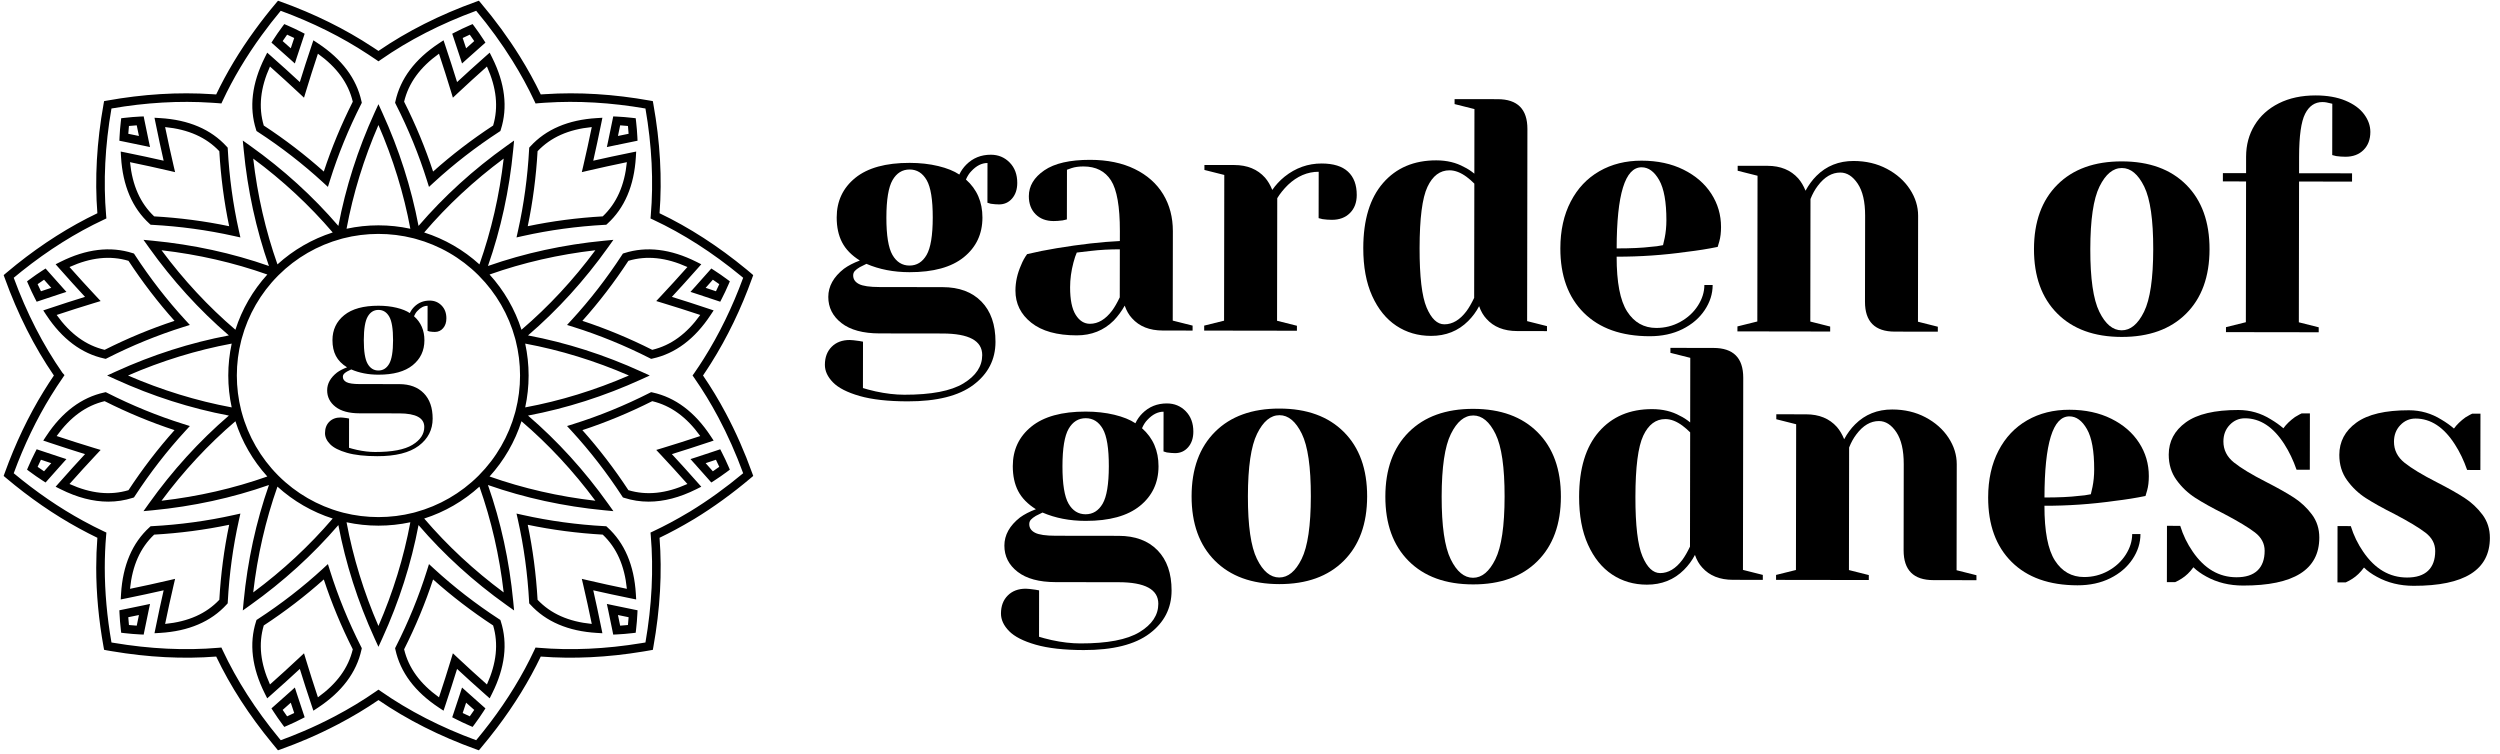
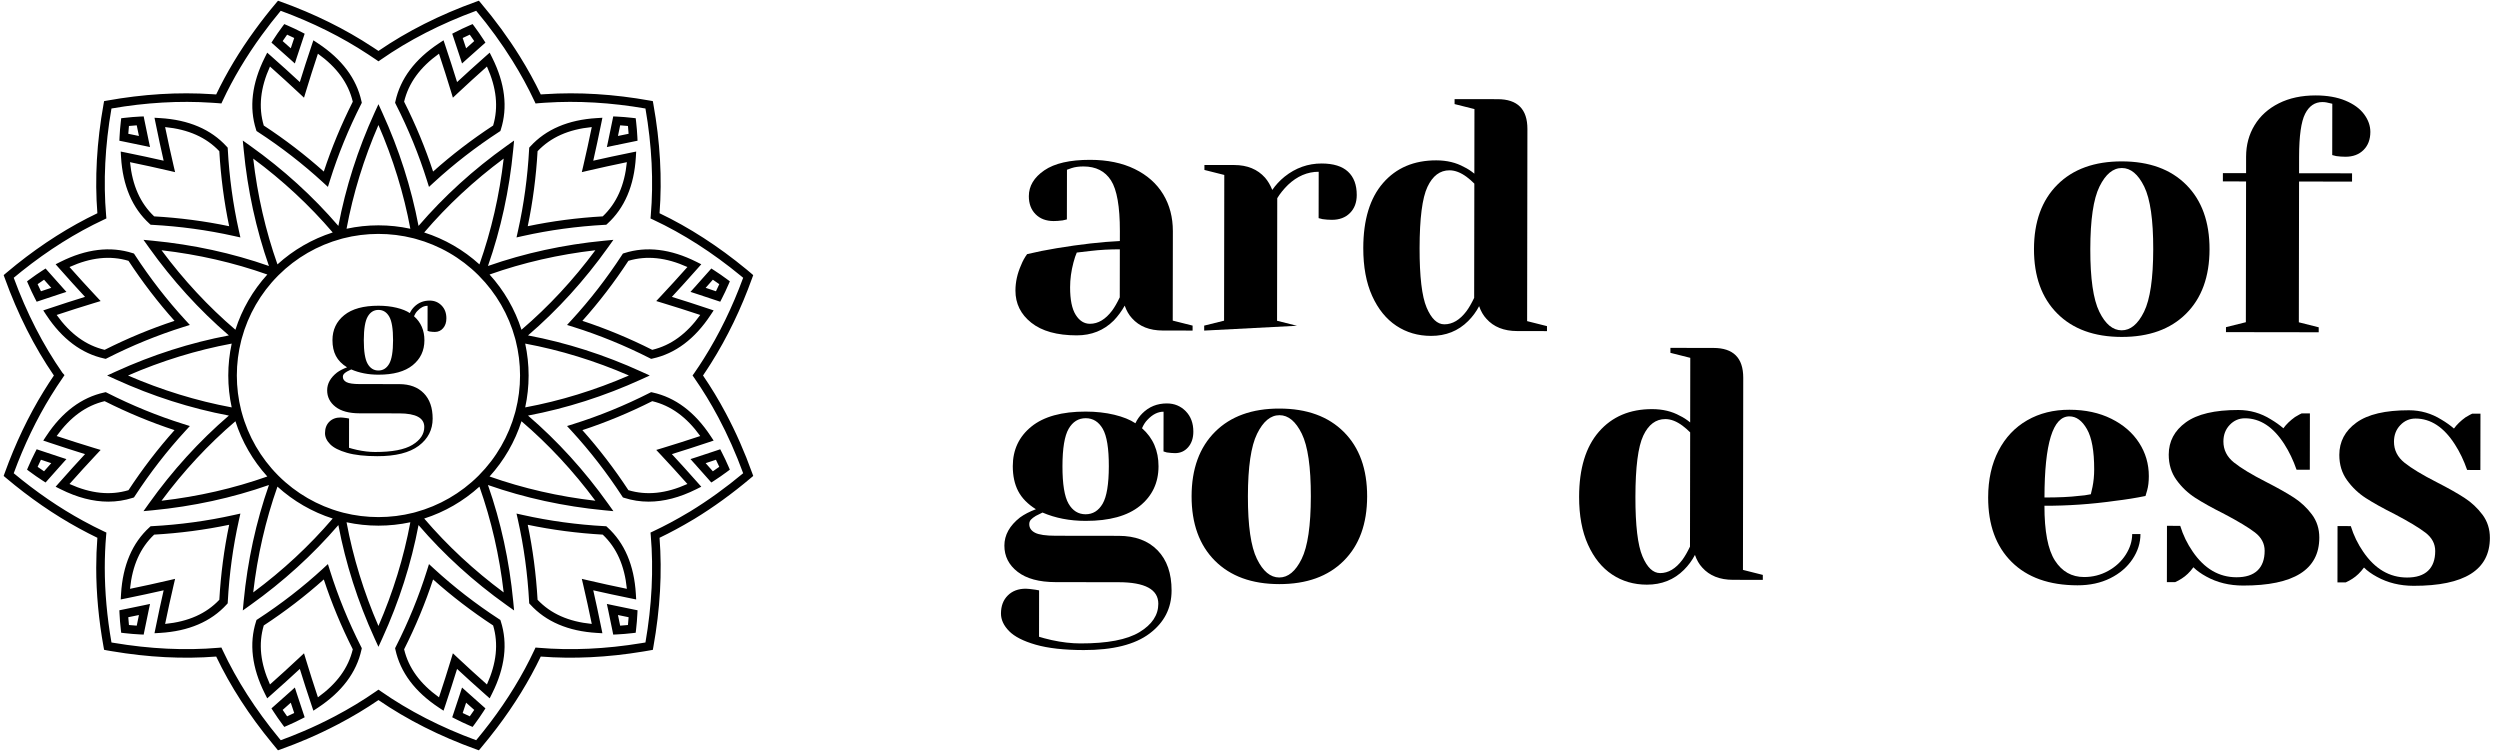
<svg xmlns="http://www.w3.org/2000/svg" width="199" height="60" viewBox="0 0 199 60" fill="none">
  <g clip-path="url(#clip0_1_2)">
-     <path d="M68.426 31.521C67.441 31.238 66.735 30.876 66.305 30.436C65.874 29.996 65.66 29.53 65.661 29.038C65.662 28.44 65.843 27.961 66.204 27.602C66.564 27.242 67.044 27.063 67.641 27.064C67.782 27.064 68.037 27.091 68.406 27.144L68.695 27.197L68.69 30.888C68.901 30.959 69.234 31.047 69.692 31.153C70.5 31.33 71.264 31.419 71.985 31.421C74.129 31.424 75.698 31.123 76.692 30.518C77.686 29.913 78.184 29.162 78.185 28.266C78.187 27.123 77.133 26.551 75.024 26.547L70.015 26.54C68.697 26.538 67.686 26.264 66.984 25.718C66.282 25.172 65.931 24.477 65.932 23.634C65.934 22.79 66.348 22.044 67.175 21.395C67.509 21.149 67.931 20.93 68.442 20.737C67.792 20.332 67.322 19.852 67.034 19.298C66.744 18.744 66.6 18.081 66.601 17.307C66.603 16.006 67.097 14.957 68.082 14.158C69.068 13.36 70.51 12.962 72.408 12.965C73.234 12.966 73.994 13.051 74.688 13.219C75.382 13.387 75.94 13.612 76.361 13.894C76.502 13.595 76.688 13.332 76.916 13.104C77.444 12.577 78.094 12.315 78.868 12.316C79.466 12.317 79.966 12.524 80.37 12.938C80.774 13.351 80.975 13.892 80.974 14.56C80.973 15.07 80.836 15.483 80.564 15.799C80.291 16.115 79.943 16.272 79.521 16.271C79.328 16.271 79.109 16.254 78.862 16.218L78.599 16.139L78.604 12.975C78.147 12.974 77.715 13.193 77.311 13.632C77.153 13.79 77.011 14.01 76.888 14.29C77.765 15.065 78.204 16.076 78.202 17.324C78.2 18.625 77.706 19.675 76.72 20.473C75.735 21.271 74.293 21.669 72.395 21.666C71.129 21.664 69.987 21.442 68.968 21.002L68.441 21.265C68.265 21.37 68.133 21.471 68.045 21.567C67.956 21.664 67.913 21.782 67.913 21.923C67.912 22.222 68.066 22.451 68.373 22.609C68.68 22.768 69.23 22.848 70.02 22.849L75.03 22.856C76.348 22.858 77.379 23.242 78.126 24.008C78.871 24.773 79.243 25.842 79.241 27.213C79.24 28.619 78.653 29.76 77.483 30.638C76.313 31.515 74.568 31.952 72.248 31.948C70.683 31.946 69.409 31.803 68.426 31.521ZM73.755 20.297C74.081 19.735 74.245 18.742 74.247 17.318C74.249 15.895 74.088 14.902 73.764 14.338C73.439 13.775 72.987 13.493 72.407 13.492C71.827 13.492 71.374 13.772 71.048 14.334C70.722 14.897 70.558 15.889 70.556 17.313C70.554 18.736 70.715 19.73 71.039 20.293C71.364 20.856 71.816 21.138 72.396 21.139C72.976 21.139 73.428 20.859 73.755 20.297Z" fill="black" />
    <path d="M82.091 25.688C81.248 25.019 80.828 24.166 80.829 23.129C80.831 22.443 80.981 21.767 81.281 21.099C81.404 20.783 81.563 20.493 81.757 20.23C82.478 20.055 83.26 19.898 84.104 19.759C86.003 19.445 87.681 19.255 89.14 19.186L89.142 18.395C89.144 16.444 88.909 15.099 88.436 14.36C87.962 13.621 87.233 13.251 86.249 13.25C85.88 13.249 85.564 13.293 85.3 13.38L84.931 13.511L84.924 17.466L84.582 17.545C84.3 17.58 84.063 17.596 83.87 17.596C83.272 17.595 82.793 17.415 82.434 17.054C82.074 16.693 81.895 16.214 81.896 15.616C81.897 14.808 82.306 14.123 83.125 13.561C83.943 13 85.16 12.721 86.777 12.723C88.148 12.725 89.33 12.969 90.322 13.454C91.314 13.939 92.069 14.608 92.587 15.461C93.103 16.314 93.361 17.294 93.36 18.401L93.35 25.52L94.931 25.918L94.93 26.314L92.557 26.31C91.502 26.308 90.686 25.982 90.106 25.331C89.861 25.067 89.668 24.733 89.528 24.328C89.281 24.767 88.99 25.162 88.656 25.513C87.864 26.303 86.879 26.697 85.702 26.695C84.137 26.693 82.934 26.357 82.091 25.688ZM88.526 24.722C88.72 24.459 88.922 24.108 89.133 23.668L89.139 19.845C88.33 19.844 87.557 19.887 86.819 19.974C86.274 20.043 85.905 20.087 85.712 20.104C85.623 20.297 85.535 20.561 85.447 20.895C85.269 21.562 85.181 22.221 85.18 22.871C85.179 23.856 85.327 24.585 85.625 25.06C85.922 25.536 86.3 25.773 86.758 25.774C87.408 25.775 87.998 25.424 88.526 24.722Z" fill="black" />
-     <path d="M95.853 25.919L97.436 25.526L97.453 13.926L95.872 13.528L95.872 13.132L98.245 13.136C99.282 13.137 100.099 13.473 100.696 14.141C100.924 14.405 101.117 14.731 101.274 15.118C101.539 14.732 101.864 14.38 102.251 14.065C103.131 13.363 104.116 13.013 105.205 13.014C106.137 13.016 106.836 13.232 107.301 13.664C107.766 14.095 107.998 14.715 107.997 15.523C107.996 16.121 107.815 16.6 107.454 16.959C107.093 17.32 106.614 17.499 106.016 17.498C105.77 17.497 105.524 17.48 105.278 17.444L104.962 17.364L104.968 13.673C104.071 13.672 103.253 14.022 102.514 14.724C102.161 15.075 101.88 15.427 101.669 15.777L101.654 25.533L103.236 25.931L103.235 26.326L95.853 26.315L95.853 25.919Z" fill="black" />
+     <path d="M95.853 25.919L97.436 25.526L97.453 13.926L95.872 13.528L95.872 13.132L98.245 13.136C99.282 13.137 100.099 13.473 100.696 14.141C100.924 14.405 101.117 14.731 101.274 15.118C101.539 14.732 101.864 14.38 102.251 14.065C103.131 13.363 104.116 13.013 105.205 13.014C106.137 13.016 106.836 13.232 107.301 13.664C107.766 14.095 107.998 14.715 107.997 15.523C107.996 16.121 107.815 16.6 107.454 16.959C107.093 17.32 106.614 17.499 106.016 17.498C105.77 17.497 105.524 17.48 105.278 17.444L104.962 17.364L104.968 13.673C104.071 13.672 103.253 14.022 102.514 14.724C102.161 15.075 101.88 15.427 101.669 15.777L101.654 25.533L103.236 25.931L95.853 26.315L95.853 25.919Z" fill="black" />
    <path d="M111.145 25.929C110.337 25.392 109.696 24.6 109.223 23.554C108.75 22.507 108.515 21.237 108.517 19.743C108.521 17.493 109.046 15.767 110.094 14.564C111.141 13.362 112.552 12.762 114.328 12.764C115.172 12.766 115.91 12.943 116.541 13.295C116.805 13.419 117.077 13.595 117.358 13.824L117.366 8.682L115.785 8.285L115.785 7.889L119.213 7.894C120.795 7.897 121.585 8.689 121.582 10.271L121.559 25.562L123.14 25.96L123.14 26.356L120.767 26.352C119.712 26.351 118.895 26.024 118.317 25.373C118.071 25.109 117.878 24.775 117.738 24.37C117.509 24.809 117.218 25.204 116.866 25.555C116.074 26.345 115.089 26.739 113.912 26.737C112.874 26.736 111.952 26.466 111.145 25.929ZM116.735 24.764C116.929 24.501 117.132 24.15 117.343 23.711L117.357 14.615C117.164 14.421 116.963 14.245 116.752 14.086C116.278 13.734 115.82 13.558 115.381 13.557C114.625 13.556 114.04 13.994 113.626 14.873C113.211 15.751 113.003 17.376 112.999 19.749C112.996 22.017 113.182 23.595 113.559 24.483C113.936 25.371 114.405 25.816 114.968 25.816C115.618 25.817 116.207 25.467 116.735 24.764Z" fill="black" />
-     <path d="M126.069 24.897C124.822 23.656 124.201 21.946 124.204 19.766C124.206 18.342 124.48 17.104 125.027 16.05C125.573 14.996 126.335 14.189 127.312 13.628C128.288 13.067 129.409 12.787 130.674 12.789C131.94 12.791 133.051 13.03 134.008 13.506C134.965 13.982 135.703 14.62 136.22 15.421C136.737 16.221 136.995 17.105 136.994 18.072C136.993 18.511 136.949 18.889 136.86 19.205L136.728 19.653C135.972 19.81 135.154 19.941 134.275 20.045C132.429 20.306 130.566 20.435 128.685 20.432C128.682 22.471 128.961 23.926 129.522 24.797C130.083 25.668 130.856 26.104 131.841 26.105C132.526 26.106 133.163 25.945 133.753 25.62C134.342 25.296 134.809 24.866 135.152 24.331C135.496 23.795 135.668 23.246 135.668 22.684L136.328 22.684C136.327 23.388 136.115 24.055 135.692 24.687C135.269 25.32 134.68 25.824 133.923 26.201C133.166 26.577 132.296 26.765 131.312 26.764C129.062 26.76 127.315 26.138 126.069 24.897ZM131.429 19.645C131.727 19.628 132.043 19.585 132.378 19.515C132.396 19.427 132.44 19.234 132.51 18.935C132.599 18.496 132.644 18.03 132.645 17.538C132.647 16.079 132.454 15.011 132.069 14.333C131.683 13.656 131.218 13.317 130.674 13.316C129.355 13.314 128.693 15.466 128.686 19.773C129.811 19.774 130.725 19.732 131.429 19.645Z" fill="black" />
-     <path d="M138.3 25.983L139.883 25.59L139.9 13.989L138.318 13.591L138.319 13.196L140.692 13.199C141.729 13.201 142.545 13.536 143.143 14.205C143.371 14.469 143.564 14.795 143.721 15.181C143.968 14.725 144.258 14.33 144.593 13.996C145.385 13.207 146.37 12.812 147.548 12.814C148.531 12.816 149.414 13.024 150.196 13.438C150.978 13.852 151.587 14.394 152.026 15.062C152.464 15.731 152.683 16.434 152.682 17.172L152.67 25.609L154.251 26.007L154.25 26.402L150.823 26.397C149.241 26.395 148.451 25.603 148.453 24.021L148.464 17.166C148.466 16.059 148.269 15.21 147.875 14.621C147.48 14.031 147.019 13.736 146.492 13.735C145.824 13.734 145.226 14.085 144.697 14.787C144.468 15.086 144.274 15.437 144.115 15.841L144.101 25.596L145.682 25.994L145.682 26.39L138.299 26.378L138.3 25.983Z" fill="black" />
    <path d="M163.757 24.953C162.52 23.713 161.902 22.002 161.905 19.823C161.909 17.643 162.531 15.935 163.772 14.697C165.013 13.46 166.723 12.843 168.903 12.846C171.082 12.85 172.791 13.472 174.028 14.713C175.265 15.954 175.882 17.665 175.879 19.844C175.876 22.023 175.254 23.732 174.012 24.969C172.772 26.206 171.061 26.823 168.882 26.82C166.702 26.817 164.994 26.195 163.757 24.953ZM170.665 24.819C171.149 23.835 171.394 22.175 171.397 19.837C171.401 17.5 171.161 15.838 170.68 14.853C170.197 13.868 169.605 13.375 168.902 13.374C168.199 13.373 167.605 13.864 167.12 14.848C166.635 15.831 166.391 17.492 166.388 19.829C166.384 22.167 166.623 23.829 167.105 24.814C167.587 25.799 168.18 26.292 168.883 26.293C169.586 26.294 170.179 25.803 170.665 24.819Z" fill="black" />
    <path d="M177.188 26.042L178.77 25.648L178.787 14.443L176.941 14.44L176.942 13.781L178.788 13.784L178.789 12.466C178.791 11.534 179.017 10.7 179.466 9.962C179.915 9.224 180.558 8.645 181.393 8.225C182.228 7.804 183.209 7.595 184.334 7.596C185.248 7.598 186.034 7.735 186.693 8.009C187.352 8.282 187.847 8.643 188.181 9.092C188.514 9.54 188.681 10.011 188.68 10.503C188.679 11.101 188.498 11.579 188.137 11.939C187.776 12.299 187.297 12.478 186.699 12.477C186.453 12.477 186.207 12.459 185.961 12.424L185.645 12.344L185.651 8.258L185.414 8.204C185.343 8.187 185.265 8.169 185.177 8.151C185.088 8.134 184.983 8.125 184.86 8.124C184.263 8.124 183.805 8.435 183.488 9.058C183.17 9.682 183.011 10.82 183.008 12.472L183.006 13.79L187.224 13.796L187.223 14.456L183.005 14.45L182.988 25.655L184.569 26.053L184.569 26.448L177.187 26.437L177.188 26.042Z" fill="black" />
    <path d="M82.442 51.317C81.458 51.035 80.751 50.673 80.321 50.233C79.891 49.793 79.676 49.327 79.677 48.835C79.678 48.237 79.859 47.758 80.22 47.399C80.581 47.039 81.059 46.86 81.657 46.86C81.798 46.861 82.053 46.888 82.422 46.941L82.712 46.994L82.707 50.685C82.917 50.755 83.251 50.844 83.708 50.95C84.516 51.127 85.281 51.216 86.001 51.217C88.145 51.221 89.715 50.92 90.709 50.315C91.703 49.71 92.201 48.959 92.202 48.063C92.203 46.92 91.15 46.347 89.04 46.344L84.031 46.337C82.713 46.335 81.702 46.061 81.001 45.515C80.298 44.969 79.948 44.274 79.949 43.43C79.95 42.587 80.364 41.84 81.191 41.191C81.526 40.946 81.948 40.727 82.458 40.534C81.808 40.129 81.339 39.649 81.049 39.095C80.76 38.541 80.617 37.877 80.618 37.104C80.619 35.803 81.113 34.754 82.099 33.955C83.084 33.157 84.526 32.76 86.424 32.762C87.25 32.764 88.01 32.848 88.705 33.016C89.398 33.184 89.956 33.409 90.378 33.691C90.519 33.392 90.703 33.129 90.933 32.901C91.46 32.374 92.111 32.112 92.885 32.113C93.482 32.114 93.983 32.321 94.387 32.735C94.79 33.148 94.991 33.689 94.99 34.357C94.99 34.867 94.853 35.279 94.58 35.596C94.307 35.911 93.96 36.069 93.538 36.069C93.344 36.068 93.125 36.051 92.879 36.015L92.615 35.935L92.62 32.772C92.163 32.771 91.732 32.99 91.327 33.428C91.169 33.587 91.027 33.806 90.904 34.087C91.782 34.862 92.22 35.873 92.218 37.121C92.216 38.422 91.722 39.472 90.737 40.27C89.751 41.068 88.309 41.466 86.411 41.463C85.146 41.461 84.004 41.239 82.985 40.799L82.457 41.061C82.281 41.167 82.149 41.268 82.061 41.364C81.973 41.461 81.929 41.579 81.929 41.72C81.928 42.019 82.082 42.247 82.389 42.406C82.696 42.565 83.245 42.645 84.037 42.646L89.046 42.653C90.364 42.655 91.396 43.039 92.142 43.805C92.888 44.571 93.26 45.639 93.258 47.01C93.256 48.416 92.669 49.557 91.499 50.435C90.329 51.312 88.584 51.748 86.264 51.745C84.699 51.743 83.425 51.6 82.442 51.317ZM87.771 40.094C88.097 39.532 88.261 38.539 88.263 37.115C88.266 35.692 88.104 34.699 87.78 34.135C87.455 33.572 87.004 33.29 86.424 33.289C85.843 33.289 85.391 33.569 85.064 34.131C84.738 34.694 84.574 35.686 84.572 37.11C84.57 38.533 84.731 39.527 85.055 40.09C85.38 40.653 85.832 40.935 86.412 40.936C86.992 40.936 87.445 40.656 87.771 40.094Z" fill="black" />
    <path d="M96.702 44.629C95.465 43.388 94.848 41.678 94.851 39.498C94.854 37.319 95.477 35.61 96.718 34.373C97.958 33.135 99.669 32.518 101.848 32.522C104.028 32.525 105.736 33.147 106.974 34.388C108.211 35.629 108.828 37.34 108.824 39.519C108.821 41.699 108.199 43.407 106.958 44.644C105.717 45.882 104.007 46.498 101.827 46.495C99.647 46.492 97.94 45.87 96.702 44.629ZM103.61 44.494C104.095 43.511 104.339 41.85 104.343 39.512C104.346 37.175 104.106 35.513 103.625 34.528C103.143 33.543 102.55 33.05 101.848 33.049C101.144 33.048 100.551 33.539 100.066 34.523C99.58 35.507 99.337 37.167 99.333 39.505C99.33 41.843 99.568 43.504 100.051 44.489C100.532 45.474 101.125 45.967 101.828 45.968C102.531 45.969 103.125 45.478 103.61 44.494Z" fill="black" />
-     <path d="M112.125 44.652C110.888 43.411 110.271 41.701 110.274 39.521C110.277 37.342 110.899 35.633 112.14 34.396C113.382 33.159 115.092 32.542 117.272 32.545C119.451 32.548 121.159 33.17 122.396 34.411C123.634 35.652 124.251 37.363 124.247 39.542C124.244 41.722 123.622 43.43 122.381 44.667C121.14 45.905 119.429 46.522 117.25 46.518C115.071 46.515 113.363 45.893 112.125 44.652ZM119.033 44.517C119.518 43.534 119.762 41.873 119.766 39.535C119.769 37.198 119.529 35.536 119.048 34.551C118.566 33.566 117.974 33.073 117.271 33.072C116.568 33.071 115.973 33.563 115.489 34.546C115.003 35.53 114.76 37.19 114.756 39.528C114.753 41.866 114.992 43.527 115.474 44.512C115.955 45.497 116.548 45.99 117.251 45.991C117.954 45.992 118.548 45.501 119.033 44.517Z" fill="black" />
    <path d="M128.324 45.731C127.516 45.194 126.876 44.402 126.404 43.355C125.93 42.309 125.695 41.038 125.697 39.544C125.701 37.294 126.226 35.568 127.273 34.366C128.321 33.164 129.732 32.563 131.508 32.566C132.351 32.567 133.089 32.744 133.721 33.097C133.985 33.22 134.257 33.397 134.538 33.625L134.546 28.484L132.965 28.086L132.965 27.691L136.393 27.696C137.974 27.698 138.764 28.49 138.762 30.072L138.739 45.364L140.32 45.762L140.32 46.157L137.947 46.154C136.892 46.152 136.075 45.826 135.496 45.175C135.25 44.911 135.058 44.577 134.918 44.172C134.689 44.611 134.398 45.006 134.046 45.357C133.254 46.147 132.269 46.541 131.091 46.539C130.054 46.538 129.132 46.268 128.324 45.731ZM133.915 44.566C134.109 44.303 134.312 43.952 134.523 43.512L134.537 34.416C134.344 34.223 134.142 34.047 133.931 33.888C133.457 33.536 133 33.359 132.561 33.359C131.805 33.358 131.22 33.796 130.806 34.674C130.391 35.553 130.182 37.178 130.179 39.551C130.176 41.818 130.362 43.397 130.739 44.284C131.115 45.173 131.585 45.617 132.148 45.618C132.797 45.619 133.387 45.269 133.915 44.566Z" fill="black" />
-     <path d="M141.375 45.764L142.957 45.371L142.974 33.77L141.393 33.372L141.394 32.976L143.767 32.98C144.804 32.981 145.62 33.317 146.217 33.986C146.445 34.249 146.638 34.575 146.796 34.962C147.042 34.505 147.333 34.111 147.668 33.777C148.46 32.987 149.445 32.593 150.622 32.595C151.606 32.596 152.489 32.804 153.271 33.218C154.052 33.633 154.662 34.174 155.101 34.842C155.539 35.511 155.758 36.215 155.757 36.953L155.744 45.39L157.325 45.788L157.325 46.183L153.897 46.178C152.316 46.175 151.526 45.383 151.528 43.801L151.538 36.946C151.54 35.839 151.343 34.991 150.949 34.401C150.554 33.812 150.094 33.517 149.566 33.516C148.898 33.515 148.3 33.866 147.772 34.568C147.542 34.867 147.349 35.218 147.19 35.622L147.176 45.377L148.757 45.775L148.757 46.17L141.374 46.159L141.375 45.764Z" fill="black" />
    <path d="M160.122 44.724C158.875 43.483 158.254 41.773 158.257 39.593C158.259 38.169 158.534 36.931 159.08 35.877C159.626 34.823 160.388 34.016 161.365 33.455C162.341 32.894 163.462 32.614 164.727 32.616C165.993 32.618 167.103 32.857 168.061 33.333C169.018 33.809 169.756 34.447 170.273 35.248C170.79 36.049 171.048 36.932 171.047 37.899C171.046 38.338 171.002 38.716 170.913 39.032L170.781 39.48C170.024 39.637 169.207 39.768 168.328 39.872C166.482 40.133 164.619 40.262 162.738 40.259C162.735 42.298 163.014 43.753 163.575 44.624C164.136 45.495 164.909 45.931 165.894 45.932C166.579 45.933 167.216 45.772 167.806 45.447C168.395 45.123 168.862 44.693 169.205 44.158C169.549 43.622 169.721 43.073 169.722 42.51L170.381 42.511C170.38 43.215 170.168 43.882 169.745 44.514C169.322 45.146 168.732 45.651 167.976 46.028C167.22 46.404 166.35 46.592 165.366 46.591C163.115 46.587 161.367 45.965 160.122 44.724ZM165.481 39.472C165.78 39.455 166.097 39.412 166.431 39.342C166.448 39.254 166.493 39.061 166.563 38.762C166.652 38.323 166.697 37.857 166.697 37.365C166.699 35.906 166.508 34.838 166.122 34.16C165.736 33.483 165.271 33.144 164.726 33.143C163.408 33.141 162.746 35.294 162.74 39.6C163.864 39.601 164.778 39.559 165.481 39.472Z" fill="black" />
    <path d="M175.622 45.894C175.201 45.665 174.859 45.418 174.595 45.154C174.313 45.541 174.005 45.839 173.671 46.049C173.513 46.155 173.337 46.251 173.144 46.338L172.484 46.338L172.491 41.856L173.546 41.857C173.772 42.596 174.106 43.282 174.544 43.915C175.474 45.27 176.633 45.948 178.022 45.95C178.76 45.952 179.318 45.772 179.696 45.412C180.075 45.053 180.265 44.53 180.266 43.844C180.267 43.264 180.007 42.776 179.49 42.38C178.972 41.984 178.16 41.495 177.053 40.913C176.105 40.437 175.337 40.01 174.748 39.631C174.16 39.252 173.66 38.777 173.248 38.205C172.835 37.633 172.63 36.961 172.631 36.187C172.633 35.133 173.086 34.276 173.993 33.619C174.899 32.961 176.292 32.633 178.174 32.636C179.105 32.638 179.966 32.885 180.756 33.378C181.142 33.608 181.476 33.845 181.756 34.092C181.985 33.775 182.293 33.477 182.681 33.197C182.98 33.021 183.156 32.925 183.209 32.907L183.868 32.908L183.861 37.391L182.806 37.389C182.544 36.633 182.219 35.956 181.834 35.357C180.957 33.985 179.912 33.298 178.7 33.296C178.225 33.295 177.82 33.471 177.486 33.822C177.151 34.173 176.984 34.612 176.983 35.139C176.982 35.807 177.262 36.365 177.824 36.815C178.386 37.264 179.238 37.779 180.379 38.361C181.31 38.837 182.052 39.256 182.605 39.616C183.158 39.978 183.632 40.422 184.027 40.95C184.421 41.478 184.618 42.094 184.617 42.797C184.614 45.345 182.59 46.616 178.548 46.61C177.458 46.609 176.482 46.37 175.622 45.894Z" fill="black" />
    <path d="M189.2 45.914C188.778 45.686 188.436 45.439 188.173 45.175C187.891 45.561 187.583 45.859 187.249 46.07C187.091 46.175 186.914 46.271 186.721 46.359L186.062 46.358L186.068 41.876L187.123 41.878C187.35 42.616 187.684 43.302 188.122 43.935C189.051 45.29 190.21 45.969 191.599 45.971C192.337 45.972 192.896 45.792 193.274 45.433C193.653 45.073 193.842 44.55 193.843 43.865C193.844 43.285 193.585 42.797 193.068 42.401C192.55 42.004 191.737 41.515 190.631 40.933C189.683 40.458 188.914 40.03 188.326 39.651C187.738 39.273 187.238 38.797 186.826 38.225C186.413 37.654 186.208 36.981 186.209 36.207C186.211 35.153 186.664 34.297 187.571 33.639C188.477 32.981 189.87 32.654 191.751 32.657C192.683 32.658 193.543 32.906 194.333 33.399C194.72 33.628 195.053 33.866 195.334 34.112C195.563 33.796 195.871 33.498 196.259 33.217C196.558 33.042 196.733 32.945 196.786 32.928L197.445 32.929L197.438 37.411L196.384 37.409C196.122 36.653 195.797 35.976 195.411 35.378C194.535 34.005 193.49 33.318 192.277 33.316C191.803 33.316 191.398 33.491 191.064 33.842C190.729 34.193 190.561 34.632 190.561 35.159C190.56 35.828 190.84 36.386 191.402 36.835C191.964 37.284 192.815 37.799 193.957 38.381C194.888 38.857 195.629 39.276 196.183 39.637C196.736 39.998 197.21 40.443 197.605 40.97C197.999 41.498 198.196 42.114 198.195 42.817C198.191 45.366 196.168 46.637 192.125 46.631C191.036 46.629 190.06 46.39 189.2 45.914Z" fill="black" />
    <path d="M22.127 59.725L21.879 59.422C21.812 59.34 21.747 59.26 21.68 59.18C19.839 56.949 18.337 54.623 17.209 52.262C14.576 52.468 11.786 52.325 8.909 51.837L8.78 51.816C8.691 51.802 8.602 51.787 8.513 51.77L8.286 51.724L8.244 51.496C7.856 49.348 7.659 47.229 7.659 45.198C7.659 44.387 7.69 43.583 7.75 42.807C7.286 42.583 6.81 42.338 6.302 42.061C4.311 40.976 2.349 39.622 0.472 38.038L0.291 37.885L0.371 37.662C1.223 35.298 2.27 33.103 3.483 31.138C3.765 30.68 4.031 30.27 4.29 29.89C2.724 27.608 1.406 24.995 0.371 22.119L0.292 21.898L0.471 21.745C0.747 21.51 1.025 21.282 1.307 21.057C3.391 19.393 5.558 18.021 7.751 16.974C7.534 14.231 7.7 11.3 8.244 8.282L8.286 8.049L8.519 8.008C11.395 7.49 14.211 7.318 16.889 7.497L17.065 7.509C17.113 7.512 17.16 7.515 17.208 7.518C18.035 5.787 19.068 4.067 20.281 2.403C20.829 1.649 21.4 0.92 21.978 0.237L22.131 0.057L22.353 0.137C25.018 1.094 27.475 2.308 29.654 3.744L29.714 3.783C29.851 3.873 29.988 3.962 30.125 4.054C32.404 2.49 35.017 1.173 37.895 0.137L38.118 0.057L38.271 0.237C39.411 1.582 40.453 3.006 41.366 4.469C41.999 5.486 42.562 6.51 43.044 7.516C43.113 7.511 43.181 7.507 43.25 7.503L43.389 7.495C46.05 7.319 48.857 7.491 51.732 8.007L51.965 8.049L52.007 8.283C52.548 11.292 52.713 14.215 52.499 16.974C54.853 18.098 57.178 19.599 59.413 21.439L59.548 21.552C59.626 21.616 59.704 21.68 59.781 21.748L59.956 21.901L59.877 22.119C58.994 24.58 57.887 26.871 56.588 28.929C56.392 29.237 56.183 29.563 55.959 29.89C56.605 30.831 57.216 31.842 57.777 32.898C58.572 34.391 59.279 35.994 59.877 37.663L59.957 37.885L59.776 38.038C58.302 39.283 56.784 40.383 55.263 41.31L55.144 41.379C54.256 41.911 53.367 42.39 52.499 42.807C52.713 45.565 52.548 48.487 52.007 51.496L51.966 51.728L51.733 51.77C51.608 51.794 51.485 51.814 51.36 51.834L51.167 51.866C48.356 52.33 45.625 52.463 43.044 52.262C42.118 54.197 40.943 56.108 39.55 57.945C39.134 58.493 38.704 59.03 38.272 59.543L38.119 59.725L37.895 59.644C35.022 58.61 32.409 57.292 30.126 55.725C29.13 56.407 28.056 57.05 26.933 57.639C26.067 58.092 25.251 58.479 24.439 58.825C23.76 59.116 23.058 59.392 22.353 59.645L22.127 59.725ZM30.126 54.895L30.321 55.031C32.543 56.583 35.092 57.891 37.903 58.922C38.276 58.473 38.647 58.006 39.008 57.533C40.423 55.667 41.608 53.724 42.528 51.759L42.629 51.544L42.866 51.564C45.46 51.787 48.215 51.663 51.055 51.194L51.25 51.162C51.293 51.155 51.336 51.148 51.378 51.141C51.89 48.188 52.032 45.325 51.801 42.629L51.78 42.393L51.995 42.292C52.911 41.862 53.852 41.358 54.792 40.795L54.934 40.712C56.354 39.845 57.773 38.822 59.156 37.67C58.585 36.112 57.92 34.615 57.176 33.218C56.588 32.112 55.945 31.058 55.265 30.084L55.128 29.888L55.266 29.693C55.533 29.313 55.783 28.926 56.013 28.564C57.245 26.611 58.302 24.441 59.156 22.111C59.142 22.1 59.129 22.089 59.115 22.078L58.977 21.963C56.721 20.106 54.372 18.6 51.996 17.49L51.78 17.39L51.801 17.152C52.032 14.454 51.89 11.59 51.378 8.637C48.639 8.163 45.968 8.007 43.433 8.174L43.291 8.183C43.151 8.192 43.011 8.2 42.871 8.214L42.631 8.238L42.528 8.019C42.037 6.969 41.451 5.896 40.787 4.83C39.933 3.46 38.963 2.125 37.904 0.858C35.088 1.892 32.538 3.199 30.321 4.746L30.127 4.882L29.932 4.747C29.738 4.612 29.539 4.482 29.341 4.353L29.28 4.313C27.206 2.946 24.874 1.785 22.346 0.859C21.831 1.476 21.322 2.129 20.831 2.804C19.595 4.501 18.549 6.256 17.724 8.019L17.623 8.235L17.386 8.214C17.265 8.204 17.143 8.196 17.022 8.189L16.843 8.177C14.293 8.006 11.613 8.161 8.873 8.637C8.359 11.589 8.216 14.452 8.448 17.149L8.469 17.386L8.253 17.49C6.036 18.526 3.842 19.906 1.732 21.589C1.517 21.761 1.304 21.934 1.093 22.111C2.121 24.916 3.425 27.459 4.969 29.673L5.135 29.859L4.984 30.084C4.689 30.507 4.387 30.969 4.062 31.496C2.912 33.359 1.914 35.435 1.093 37.67C2.88 39.159 4.741 40.435 6.628 41.463C7.202 41.776 7.734 42.047 8.254 42.292L8.469 42.393L8.448 42.63C8.376 43.459 8.34 44.324 8.34 45.198C8.34 47.115 8.519 49.113 8.873 51.141C8.878 51.142 8.884 51.143 8.889 51.144L9.023 51.166C11.929 51.658 14.743 51.792 17.386 51.564L17.623 51.543L17.724 51.759C18.839 54.142 20.346 56.492 22.202 58.744C22.251 58.801 22.3 58.861 22.349 58.921C22.965 58.696 23.577 58.453 24.171 58.198C24.968 57.86 25.767 57.48 26.617 57.036C27.789 56.421 28.904 55.747 29.931 55.031L30.126 54.895ZM22.63 57.862L22.468 57.646C22.216 57.306 21.98 56.966 21.766 56.633L21.608 56.386L21.827 56.193C22.246 55.824 22.664 55.453 23.079 55.079L23.47 54.727L23.631 55.227C23.804 55.76 23.98 56.289 24.159 56.818L24.252 57.095L23.992 57.229C23.644 57.409 23.269 57.586 22.877 57.755L22.63 57.862ZM22.499 56.509C22.612 56.678 22.731 56.849 22.855 57.02C23.048 56.934 23.237 56.845 23.419 56.755C23.327 56.482 23.236 56.208 23.146 55.935C22.931 56.127 22.715 56.318 22.499 56.509ZM37.619 57.862L37.372 57.755C36.982 57.586 36.606 57.409 36.257 57.229L35.996 57.095L36.09 56.817C36.269 56.29 36.445 55.759 36.617 55.227L36.779 54.728L37.169 55.078C37.586 55.453 38.003 55.825 38.421 56.192L38.641 56.386L38.483 56.632C38.274 56.959 38.037 57.3 37.78 57.646L37.619 57.862ZM36.83 56.755C37.013 56.845 37.201 56.934 37.394 57.02C37.519 56.848 37.638 56.677 37.75 56.509C37.534 56.318 37.318 56.127 37.103 55.934C37.013 56.208 36.922 56.482 36.83 56.755ZM35.305 56.571L34.935 56.327C33.032 55.072 31.868 53.519 31.475 51.713L31.449 51.595L31.504 51.487C32.51 49.505 33.345 47.462 33.986 45.413L34.147 44.901L34.542 45.265C36.127 46.722 37.871 48.074 39.728 49.283L39.829 49.349L39.866 49.465C40.429 51.224 40.197 53.15 39.177 55.19L38.979 55.587L38.647 55.294C37.841 54.582 37.096 53.909 36.383 53.246C36.096 54.174 35.788 55.129 35.446 56.151L35.305 56.571ZM32.167 51.685C32.521 53.166 33.431 54.419 34.943 55.506C35.29 54.46 35.601 53.482 35.891 52.527L36.05 52.002L36.45 52.377C37.18 53.062 37.938 53.754 38.76 54.483C39.525 52.786 39.686 51.245 39.253 49.786C37.555 48.673 35.95 47.443 34.474 46.123C33.858 47.999 33.083 49.867 32.167 51.685ZM24.945 56.571L24.804 56.151C24.463 55.136 24.154 54.181 23.866 53.246C23.148 53.912 22.404 54.586 21.602 55.294L21.27 55.587L21.072 55.19C20.052 53.151 19.82 51.225 20.382 49.465L20.419 49.349L20.521 49.283C22.38 48.072 24.125 46.72 25.707 45.264L26.102 44.901L26.263 45.413C26.905 47.464 27.74 49.507 28.745 51.487L28.8 51.595L28.774 51.713C28.381 53.519 27.217 55.071 25.314 56.327L24.945 56.571ZM24.199 52.002L24.358 52.527C24.65 53.49 24.962 54.468 25.306 55.506C26.817 54.419 27.728 53.165 28.082 51.685C27.167 49.869 26.392 48.001 25.775 46.123C24.301 47.441 22.696 48.672 20.996 49.786C20.562 51.246 20.724 52.787 21.49 54.483C22.306 53.758 23.064 53.066 23.799 52.377L24.199 52.002ZM30.124 51.487L29.814 50.808C28.479 47.882 27.512 44.853 26.934 41.796C24.906 44.155 22.554 46.293 19.934 48.16L19.326 48.593L19.397 47.85C19.705 44.646 20.381 41.539 21.408 38.606C18.474 39.634 15.368 40.31 12.164 40.617L11.421 40.688L11.854 40.08C13.722 37.459 15.861 35.107 18.218 33.08C15.161 32.503 12.133 31.535 9.207 30.2L8.528 29.89L9.207 29.58C12.133 28.245 15.161 27.277 18.218 26.699C15.862 24.673 13.723 22.32 11.854 19.699L11.421 19.091L12.164 19.162C15.368 19.47 18.475 20.146 21.409 21.174C20.381 18.24 19.705 15.133 19.398 11.929L19.326 11.186L19.934 11.619C22.556 13.488 24.909 15.627 26.934 17.983C27.512 14.926 28.48 11.898 29.814 8.972L30.124 8.293L30.434 8.972C31.769 11.898 32.737 14.926 33.315 17.983C35.343 15.624 37.695 13.486 40.315 11.62L40.922 11.187L40.851 11.93C40.545 15.131 39.869 18.237 38.841 21.173C41.774 20.146 44.88 19.47 48.084 19.162L48.827 19.091L48.394 19.699C46.526 22.32 44.388 24.672 42.03 26.699C45.086 27.276 48.114 28.244 51.042 29.58L51.721 29.89L51.042 30.2C48.113 31.536 45.085 32.503 42.03 33.08C44.388 35.107 46.526 37.459 48.394 40.08L48.828 40.688L48.085 40.617C44.883 40.31 41.777 39.634 38.84 38.606C39.868 41.539 40.544 44.646 40.851 47.85L40.923 48.593L40.315 48.16C37.694 46.293 35.342 44.154 33.315 41.796C32.737 44.853 31.77 47.881 30.434 50.808L30.124 51.487ZM27.585 41.572C28.105 44.367 28.957 47.138 30.124 49.828C31.291 47.138 32.144 44.366 32.663 41.572C30.997 41.932 29.251 41.932 27.585 41.572ZM22.085 38.735C21.139 41.413 20.491 44.24 20.155 47.157C22.512 45.41 24.636 43.436 26.483 41.276C24.856 40.755 23.353 39.887 22.085 38.735ZM33.766 41.276C35.613 43.436 37.737 45.41 40.093 47.157C39.758 44.241 39.11 41.413 38.163 38.735C36.896 39.887 35.392 40.756 33.766 41.276ZM27.341 40.815C29.159 41.276 31.093 41.276 32.912 40.814L33.08 40.768C34.957 40.259 36.682 39.263 38.067 37.887L38.122 37.832C39.497 36.448 40.493 34.723 41.002 32.846L41.042 32.698C41.277 31.783 41.396 30.839 41.396 29.89C41.396 28.951 41.279 28.015 41.048 27.105L41.002 26.934C40.493 25.056 39.497 23.332 38.121 21.948L38.067 21.893C36.682 20.517 34.957 19.521 33.08 19.012L32.912 18.967C31.082 18.501 29.135 18.504 27.307 18.974L27.169 19.012C25.29 19.522 23.566 20.518 22.183 21.893L22.128 21.948C20.752 23.332 19.756 25.056 19.247 26.934L19.204 27.093C18.971 28.006 18.852 28.946 18.852 29.89C18.852 30.823 18.968 31.752 19.195 32.656L19.247 32.846C19.756 34.722 20.751 36.447 22.127 37.832L22.182 37.887C23.567 39.263 25.291 40.259 27.168 40.768L27.341 40.815ZM18.739 33.531C16.58 35.377 14.605 37.502 12.857 39.859C15.774 39.523 18.601 38.876 21.279 37.929C20.128 36.661 19.259 35.157 18.739 33.531ZM38.969 37.929C41.65 38.876 44.477 39.524 47.391 39.859C45.644 37.502 43.669 35.377 41.51 33.531C40.99 35.158 40.121 36.662 38.969 37.929ZM10.186 29.89C12.877 31.056 15.648 31.909 18.443 32.429C18.262 31.596 18.171 30.744 18.171 29.89C18.171 29.036 18.262 28.183 18.443 27.35C15.648 27.87 12.876 28.723 10.186 29.89ZM41.806 27.35C41.986 28.184 42.078 29.036 42.078 29.89C42.078 30.745 41.986 31.597 41.806 32.429C44.598 31.91 47.37 31.057 50.062 29.89C47.371 28.722 44.599 27.87 41.806 27.35ZM12.858 19.92C14.606 22.278 16.58 24.403 18.739 26.248C19.259 24.622 20.128 23.118 21.28 21.851C18.601 20.904 15.774 20.256 12.858 19.92ZM38.969 21.851C40.121 23.118 40.989 24.621 41.51 26.248C43.669 24.402 45.644 22.277 47.391 19.92C44.475 20.256 41.647 20.904 38.969 21.851ZM33.765 18.505C35.392 19.025 36.896 19.893 38.164 21.046C39.111 18.364 39.759 15.537 40.093 12.622C37.737 14.369 35.613 16.344 33.765 18.505ZM20.156 12.623C20.491 15.539 21.139 18.367 22.086 21.045C23.352 19.894 24.855 19.025 26.484 18.504C24.639 16.346 22.514 14.371 20.156 12.623ZM30.124 17.937C30.979 17.937 31.831 18.028 32.664 18.209C32.144 15.413 31.291 12.641 30.124 9.951C28.957 12.642 28.105 15.413 27.585 18.209C28.418 18.028 29.27 17.937 30.124 17.937ZM48.812 50.514L48.755 50.227C48.645 49.68 48.532 49.133 48.416 48.586L48.306 48.073L48.82 48.182C49.367 48.298 49.915 48.411 50.461 48.521L50.748 48.578L50.734 48.87C50.716 49.258 50.682 49.672 50.632 50.099L50.601 50.367L50.333 50.398C49.908 50.448 49.495 50.482 49.104 50.5L48.812 50.514ZM49.19 48.956C49.249 49.238 49.307 49.521 49.364 49.803C49.566 49.79 49.774 49.772 49.985 49.751C50.007 49.539 50.024 49.331 50.037 49.13C49.755 49.073 49.473 49.015 49.19 48.956ZM11.436 50.514L11.144 50.5C10.754 50.482 10.341 50.447 9.915 50.398L9.647 50.367L9.616 50.099C9.566 49.664 9.533 49.263 9.515 48.87L9.501 48.578L9.788 48.52C10.334 48.41 10.882 48.298 11.429 48.182L11.942 48.073L11.833 48.585C11.717 49.133 11.604 49.68 11.494 50.227L11.436 50.514ZM10.264 49.751C10.475 49.772 10.682 49.79 10.884 49.803C10.942 49.521 11 49.238 11.059 48.956C10.776 49.014 10.494 49.072 10.211 49.13C10.225 49.331 10.242 49.537 10.264 49.751ZM47.951 50.406L47.509 50.38C45.233 50.244 43.449 49.482 42.206 48.114L42.124 48.025L42.118 47.904C41.998 45.684 41.699 43.498 41.231 41.403L41.114 40.879L41.637 40.996C43.739 41.465 45.926 41.764 48.138 41.883L48.259 41.889L48.349 41.971C49.716 43.215 50.478 44.999 50.614 47.275L50.64 47.717L50.206 47.629C49.141 47.413 48.159 47.202 47.223 46.988C47.435 47.918 47.645 48.9 47.863 49.972L47.951 50.406ZM42.791 47.743C43.838 48.849 45.253 49.48 47.105 49.664C46.879 48.567 46.659 47.565 46.437 46.611L46.312 46.077L46.846 46.202C47.807 46.427 48.81 46.646 49.899 46.87C49.714 45.019 49.083 43.603 47.978 42.556C45.952 42.441 43.947 42.178 42.008 41.773C42.412 43.706 42.675 45.712 42.791 47.743ZM12.297 50.406L12.386 49.972C12.602 48.904 12.813 47.922 13.026 46.988C12.089 47.202 11.108 47.413 10.043 47.629L9.609 47.717L9.635 47.275C9.77 44.999 10.533 43.215 11.9 41.971L11.99 41.889L12.111 41.883C14.323 41.764 16.51 41.466 18.612 40.996L19.136 40.88L19.018 41.403C18.549 43.502 18.25 45.689 18.131 47.904L18.125 48.025L18.043 48.114C16.799 49.482 15.015 50.244 12.74 50.38L12.297 50.406ZM13.937 46.077L13.812 46.611C13.588 47.569 13.369 48.572 13.144 49.664C14.995 49.48 16.411 48.849 17.458 47.743C17.573 45.715 17.836 43.71 18.241 41.773C16.302 42.178 14.297 42.441 12.271 42.556C11.165 43.603 10.534 45.019 10.35 46.87C11.439 46.646 12.442 46.427 13.403 46.202L13.937 46.077ZM51.631 39.931C50.968 39.931 50.323 39.831 49.699 39.632L49.583 39.595L49.517 39.493C48.309 37.638 46.957 35.893 45.499 34.307L45.136 33.912L45.648 33.751C47.697 33.11 49.74 32.275 51.721 31.27L51.829 31.215L51.948 31.241C53.752 31.633 55.305 32.797 56.561 34.701L56.806 35.07L56.386 35.211C55.36 35.555 54.404 35.863 53.481 36.148C54.133 36.851 54.806 37.595 55.528 38.412L55.822 38.743L55.425 38.942C54.108 39.601 52.839 39.931 51.631 39.931ZM50.021 39.018C51.479 39.452 53.021 39.29 54.718 38.525C53.977 37.691 53.285 36.933 52.612 36.215L52.237 35.815L52.761 35.656C53.712 35.368 54.691 35.056 55.74 34.708C54.654 33.197 53.399 32.286 51.919 31.933C50.102 32.848 48.234 33.623 46.358 34.239C47.678 35.717 48.909 37.322 50.021 39.018ZM8.618 39.931C7.41 39.931 6.141 39.601 4.824 38.942L4.428 38.743L4.721 38.412C5.441 37.597 6.114 36.853 6.768 36.148C5.845 35.863 4.889 35.555 3.863 35.211L3.443 35.07L3.687 34.701C4.943 32.797 6.496 31.633 8.301 31.241L8.419 31.215L8.527 31.27C10.51 32.275 12.553 33.11 14.601 33.751L15.113 33.912L14.75 34.307C13.295 35.889 11.943 37.634 10.731 39.493L10.665 39.595L10.55 39.632C9.926 39.831 9.281 39.931 8.618 39.931ZM5.532 38.525C7.228 39.29 8.769 39.452 10.228 39.018C11.343 37.319 12.574 35.714 13.892 34.239C12.016 33.623 10.147 32.848 8.329 31.933C6.849 32.286 5.595 33.197 4.509 34.708C5.558 35.057 6.537 35.368 7.487 35.656L8.012 35.815L7.637 36.215C6.962 36.935 6.27 37.694 5.532 38.525ZM3.628 38.407L3.382 38.249C3.048 38.034 2.707 37.797 2.369 37.546L2.153 37.385L2.26 37.137C2.427 36.75 2.604 36.374 2.785 36.022L2.919 35.761L3.197 35.855C3.726 36.034 4.255 36.21 4.788 36.383L5.286 36.545L4.936 36.935C4.561 37.351 4.19 37.769 3.822 38.187L3.628 38.407ZM2.994 37.16C3.165 37.283 3.336 37.402 3.506 37.515C3.696 37.299 3.888 37.084 4.08 36.868C3.806 36.778 3.532 36.687 3.259 36.595C3.169 36.778 3.081 36.967 2.994 37.16ZM56.62 38.407L56.427 38.187C56.059 37.768 55.688 37.351 55.313 36.935L54.962 36.544L55.461 36.383C55.994 36.21 56.524 36.034 57.052 35.856L57.33 35.762L57.463 36.022C57.643 36.372 57.821 36.747 57.989 37.137L58.096 37.385L57.88 37.545C57.54 37.798 57.2 38.035 56.867 38.249L56.62 38.407ZM56.169 36.868C56.361 37.084 56.552 37.299 56.743 37.515C56.912 37.402 57.083 37.283 57.254 37.159C57.168 36.966 57.079 36.778 56.989 36.596C56.716 36.687 56.443 36.778 56.169 36.868ZM51.829 28.565L51.721 28.51C49.742 27.505 47.699 26.67 45.648 26.027L45.136 25.867L45.499 25.472C46.957 23.887 48.309 22.142 49.517 20.286L49.584 20.184L49.699 20.147C51.46 19.585 53.387 19.818 55.426 20.837L55.822 21.036L55.528 21.368C54.806 22.184 54.133 22.929 53.481 23.631C54.405 23.916 55.36 24.224 56.386 24.568L56.806 24.709L56.561 25.079C55.305 26.982 53.753 28.146 51.948 28.539L51.829 28.565ZM46.358 25.539C48.236 26.157 50.104 26.932 51.919 27.847C53.399 27.493 54.654 26.582 55.74 25.071C54.691 24.723 53.712 24.411 52.761 24.123L52.237 23.964L52.612 23.564C53.285 22.846 53.977 22.088 54.718 21.255C53.022 20.489 51.481 20.328 50.02 20.761C48.908 22.458 47.678 24.063 46.358 25.539ZM8.419 28.565L8.301 28.539C6.496 28.146 4.943 26.982 3.687 25.079L3.443 24.709L3.863 24.568C4.889 24.224 5.845 23.916 6.768 23.631C6.114 22.926 5.441 22.182 4.721 21.368L4.428 21.036L4.824 20.837C6.862 19.818 8.789 19.585 10.55 20.147L10.665 20.184L10.731 20.286C11.944 22.146 13.296 23.89 14.75 25.472L15.113 25.867L14.601 26.027C12.551 26.67 10.507 27.505 8.527 28.51L8.419 28.565ZM4.509 25.071C5.595 26.582 6.849 27.493 8.329 27.847C10.145 26.932 12.014 26.157 13.892 25.54C12.574 24.066 11.344 22.461 10.228 20.761C8.768 20.327 7.227 20.489 5.532 21.255C6.27 22.085 6.962 22.844 7.637 23.564L8.012 23.964L7.487 24.123C6.537 24.411 5.558 24.723 4.509 25.071ZM2.919 24.017L2.785 23.757C2.605 23.406 2.428 23.031 2.26 22.642L2.152 22.395L2.369 22.234C2.71 21.98 3.051 21.743 3.382 21.531L3.629 21.373L3.822 21.593C4.19 22.011 4.561 22.429 4.936 22.844L5.287 23.235L4.788 23.396C4.255 23.569 3.725 23.746 3.197 23.924L2.919 24.017ZM2.994 22.62C3.081 22.813 3.17 23.001 3.26 23.184C3.532 23.092 3.806 23.001 4.08 22.911C3.888 22.696 3.697 22.48 3.506 22.264C3.337 22.377 3.166 22.496 2.994 22.62ZM57.33 24.017L57.053 23.924C56.524 23.745 55.994 23.569 55.461 23.396L54.963 23.234L55.314 22.844C55.688 22.429 56.059 22.011 56.428 21.592L56.621 21.372L56.867 21.531C57.203 21.747 57.544 21.983 57.88 22.234L58.096 22.394L57.989 22.642C57.821 23.032 57.644 23.407 57.463 23.757L57.33 24.017ZM56.169 22.911C56.443 23.001 56.716 23.092 56.99 23.184C57.08 23.002 57.168 22.813 57.255 22.62C57.084 22.497 56.913 22.378 56.743 22.264C56.552 22.48 56.361 22.696 56.169 22.911ZM41.114 18.9L41.231 18.376C41.699 16.282 41.998 14.095 42.118 11.876L42.124 11.755L42.206 11.665C43.449 10.297 45.233 9.535 47.509 9.4L47.951 9.373L47.863 9.808C47.645 10.88 47.435 11.861 47.223 12.791C48.159 12.577 49.141 12.367 50.206 12.151L50.64 12.063L50.614 12.505C50.478 14.78 49.716 16.565 48.349 17.808L48.259 17.89L48.138 17.896C45.926 18.016 43.739 18.314 41.637 18.783L41.114 18.9ZM42.791 12.036C42.675 14.068 42.412 16.073 42.008 18.006C43.947 17.601 45.952 17.338 47.978 17.223C49.083 16.176 49.714 14.76 49.899 12.909C48.81 13.133 47.807 13.353 46.846 13.577L46.312 13.702L46.437 13.168C46.659 12.215 46.879 11.212 47.105 10.115C45.254 10.3 43.838 10.93 42.791 12.036ZM19.136 18.9L18.612 18.783C16.51 18.314 14.323 18.016 12.111 17.896L11.99 17.89L11.9 17.808C10.533 16.565 9.77 14.78 9.635 12.505L9.609 12.063L10.043 12.151C11.108 12.367 12.089 12.577 13.026 12.791C12.813 11.857 12.602 10.876 12.386 9.807L12.297 9.373L12.74 9.4C15.015 9.535 16.799 10.297 18.043 11.665L18.125 11.755L18.131 11.876C18.25 14.09 18.549 16.277 19.018 18.376L19.136 18.9ZM12.271 17.223C14.297 17.338 16.302 17.601 18.241 18.006C17.836 16.069 17.573 14.064 17.458 12.036C16.411 10.93 14.995 10.3 13.144 10.115C13.369 11.207 13.588 12.21 13.812 13.168L13.937 13.702L13.403 13.577C12.442 13.353 11.439 13.133 10.35 12.909C10.535 14.76 11.165 16.176 12.271 17.223ZM26.102 14.877L25.707 14.514C24.123 13.058 22.379 11.706 20.521 10.496L20.419 10.43L20.382 10.314C19.82 8.554 20.052 6.628 21.072 4.588L21.27 4.192L21.602 4.485C22.387 5.178 23.146 5.865 23.866 6.533C24.154 5.598 24.463 4.643 24.804 3.628L24.945 3.208L25.314 3.452C27.217 4.708 28.381 6.26 28.774 8.066L28.8 8.184L28.745 8.292C27.741 10.271 26.905 12.315 26.263 14.365L26.102 14.877ZM20.996 9.993C22.695 11.106 24.299 12.337 25.775 13.656C26.392 11.778 27.167 9.91 28.082 8.094C27.728 6.614 26.817 5.36 25.306 4.274C24.962 5.311 24.65 6.289 24.358 7.252L24.199 7.777L23.799 7.402C23.07 6.719 22.294 6.012 21.49 5.296C20.724 6.992 20.562 8.534 20.996 9.993ZM34.147 14.877L33.986 14.365C33.345 12.317 32.51 10.274 31.504 8.292L31.449 8.184L31.475 8.066C31.868 6.26 33.032 4.708 34.935 3.452L35.305 3.208L35.446 3.628C35.788 4.65 36.097 5.606 36.383 6.533C37.101 5.867 37.846 5.193 38.647 4.485L38.979 4.192L39.177 4.588C40.197 6.629 40.429 8.556 39.866 10.315L39.829 10.43L39.728 10.496C37.873 11.704 36.128 13.056 34.542 14.514L34.147 14.877ZM32.167 8.094C33.083 9.912 33.858 11.78 34.474 13.656C35.952 12.335 37.556 11.105 39.253 9.993C39.686 8.535 39.525 6.993 38.76 5.296C37.944 6.021 37.185 6.713 36.45 7.402L36.05 7.777L35.891 7.252C35.601 6.297 35.29 5.319 34.943 4.274C33.431 5.36 32.521 6.614 32.167 8.094ZM48.307 11.707L48.416 11.194C48.532 10.646 48.645 10.099 48.755 9.553L48.813 9.266L49.105 9.28C49.494 9.298 49.907 9.332 50.333 9.381L50.602 9.412L50.633 9.68C50.682 10.105 50.716 10.518 50.734 10.909L50.748 11.201L50.461 11.259C49.915 11.369 49.367 11.481 48.821 11.598L48.307 11.707ZM49.364 9.976C49.307 10.259 49.249 10.541 49.19 10.823C49.472 10.764 49.755 10.707 50.037 10.649C50.024 10.447 50.007 10.24 49.985 10.028C49.773 10.007 49.566 9.99 49.364 9.976ZM11.942 11.706L11.429 11.597C10.881 11.481 10.334 11.369 9.788 11.259L9.501 11.202L9.515 10.909C9.533 10.522 9.567 10.108 9.617 9.68L9.648 9.412L9.916 9.381C10.343 9.331 10.756 9.297 11.144 9.279L11.437 9.266L11.494 9.553C11.603 10.099 11.716 10.646 11.833 11.193L11.942 11.706ZM10.212 10.65C10.494 10.707 10.776 10.765 11.059 10.823C10.999 10.541 10.941 10.258 10.884 9.976C10.683 9.989 10.476 10.007 10.264 10.028C10.242 10.241 10.225 10.448 10.212 10.65ZM36.779 5.052L36.617 4.552C36.445 4.02 36.269 3.49 36.09 2.961L35.997 2.684L36.257 2.55C36.608 2.369 36.983 2.192 37.371 2.024L37.619 1.917L37.78 2.133C38.032 2.473 38.269 2.813 38.483 3.147L38.641 3.393L38.421 3.586C38.003 3.955 37.585 4.326 37.169 4.7L36.779 5.052ZM36.83 3.024C36.922 3.297 37.013 3.571 37.103 3.845C37.318 3.652 37.534 3.461 37.749 3.27C37.636 3.101 37.517 2.93 37.394 2.759C37.201 2.845 37.013 2.934 36.83 3.024ZM23.47 5.052L23.08 4.701C22.663 4.326 22.246 3.955 21.828 3.587L21.608 3.393L21.766 3.147C21.976 2.818 22.206 2.487 22.468 2.134L22.629 1.917L22.877 2.024C23.266 2.192 23.641 2.369 23.992 2.55L24.252 2.684L24.159 2.962C23.98 3.49 23.804 4.02 23.631 4.552L23.47 5.052ZM22.499 3.27C22.715 3.461 22.93 3.653 23.146 3.845C23.236 3.571 23.327 3.297 23.419 3.024C23.236 2.934 23.048 2.846 22.855 2.759C22.729 2.933 22.611 3.103 22.499 3.27Z" fill="black" />
    <path d="M27.615 36.042C26.994 35.864 26.548 35.636 26.277 35.358C26.006 35.081 25.87 34.787 25.871 34.476C25.872 34.099 25.985 33.797 26.213 33.57C26.441 33.343 26.743 33.23 27.12 33.231C27.209 33.231 27.37 33.248 27.603 33.281L27.785 33.315L27.782 35.644C27.915 35.688 28.125 35.744 28.414 35.811C28.924 35.922 29.406 35.979 29.861 35.979C31.213 35.981 32.203 35.792 32.831 35.41C33.458 35.028 33.772 34.555 33.773 33.989C33.774 33.268 33.109 32.907 31.778 32.905L28.618 32.9C27.786 32.899 27.148 32.726 26.706 32.382C26.262 32.037 26.041 31.599 26.042 31.067C26.043 30.534 26.304 30.064 26.826 29.654C27.037 29.499 27.303 29.361 27.625 29.239C27.215 28.984 26.919 28.681 26.737 28.331C26.554 27.982 26.463 27.563 26.464 27.075C26.465 26.255 26.777 25.593 27.398 25.089C28.02 24.585 28.93 24.334 30.128 24.336C30.649 24.337 31.128 24.39 31.566 24.496C32.004 24.602 32.356 24.744 32.622 24.922C32.711 24.733 32.827 24.567 32.972 24.423C33.305 24.091 33.715 23.925 34.203 23.926C34.58 23.927 34.896 24.058 35.151 24.319C35.406 24.58 35.533 24.921 35.532 25.342C35.532 25.664 35.445 25.924 35.273 26.123C35.101 26.323 34.882 26.422 34.615 26.422C34.493 26.422 34.355 26.411 34.2 26.388L34.033 26.338L34.036 24.342C33.748 24.341 33.476 24.48 33.221 24.756C33.121 24.856 33.032 24.995 32.954 25.172C33.508 25.661 33.784 26.299 33.783 27.086C33.782 27.907 33.47 28.569 32.848 29.072C32.226 29.576 31.317 29.827 30.119 29.825C29.321 29.824 28.6 29.684 27.958 29.406L27.625 29.572C27.514 29.638 27.43 29.702 27.375 29.763C27.319 29.824 27.291 29.899 27.291 29.987C27.291 30.176 27.388 30.32 27.582 30.42C27.776 30.52 28.122 30.571 28.621 30.572L31.782 30.576C32.613 30.578 33.264 30.82 33.735 31.303C34.205 31.786 34.44 32.46 34.439 33.325C34.438 34.212 34.068 34.932 33.33 35.486C32.591 36.039 31.49 36.315 30.026 36.312C29.039 36.311 28.236 36.221 27.615 36.042ZM30.977 28.961C31.183 28.607 31.287 27.981 31.288 27.082C31.289 26.184 31.188 25.558 30.983 25.202C30.778 24.847 30.493 24.669 30.127 24.669C29.761 24.668 29.475 24.845 29.27 25.2C29.064 25.554 28.961 26.18 28.959 27.079C28.958 27.977 29.059 28.604 29.264 28.959C29.468 29.314 29.754 29.492 30.12 29.492C30.486 29.493 30.771 29.316 30.977 28.961Z" fill="black" />
  </g>
  <defs>
    <clipPath id="clip0_1_2">
      <rect width="198.58" height="60" fill="white" />
    </clipPath>
  </defs>
</svg>